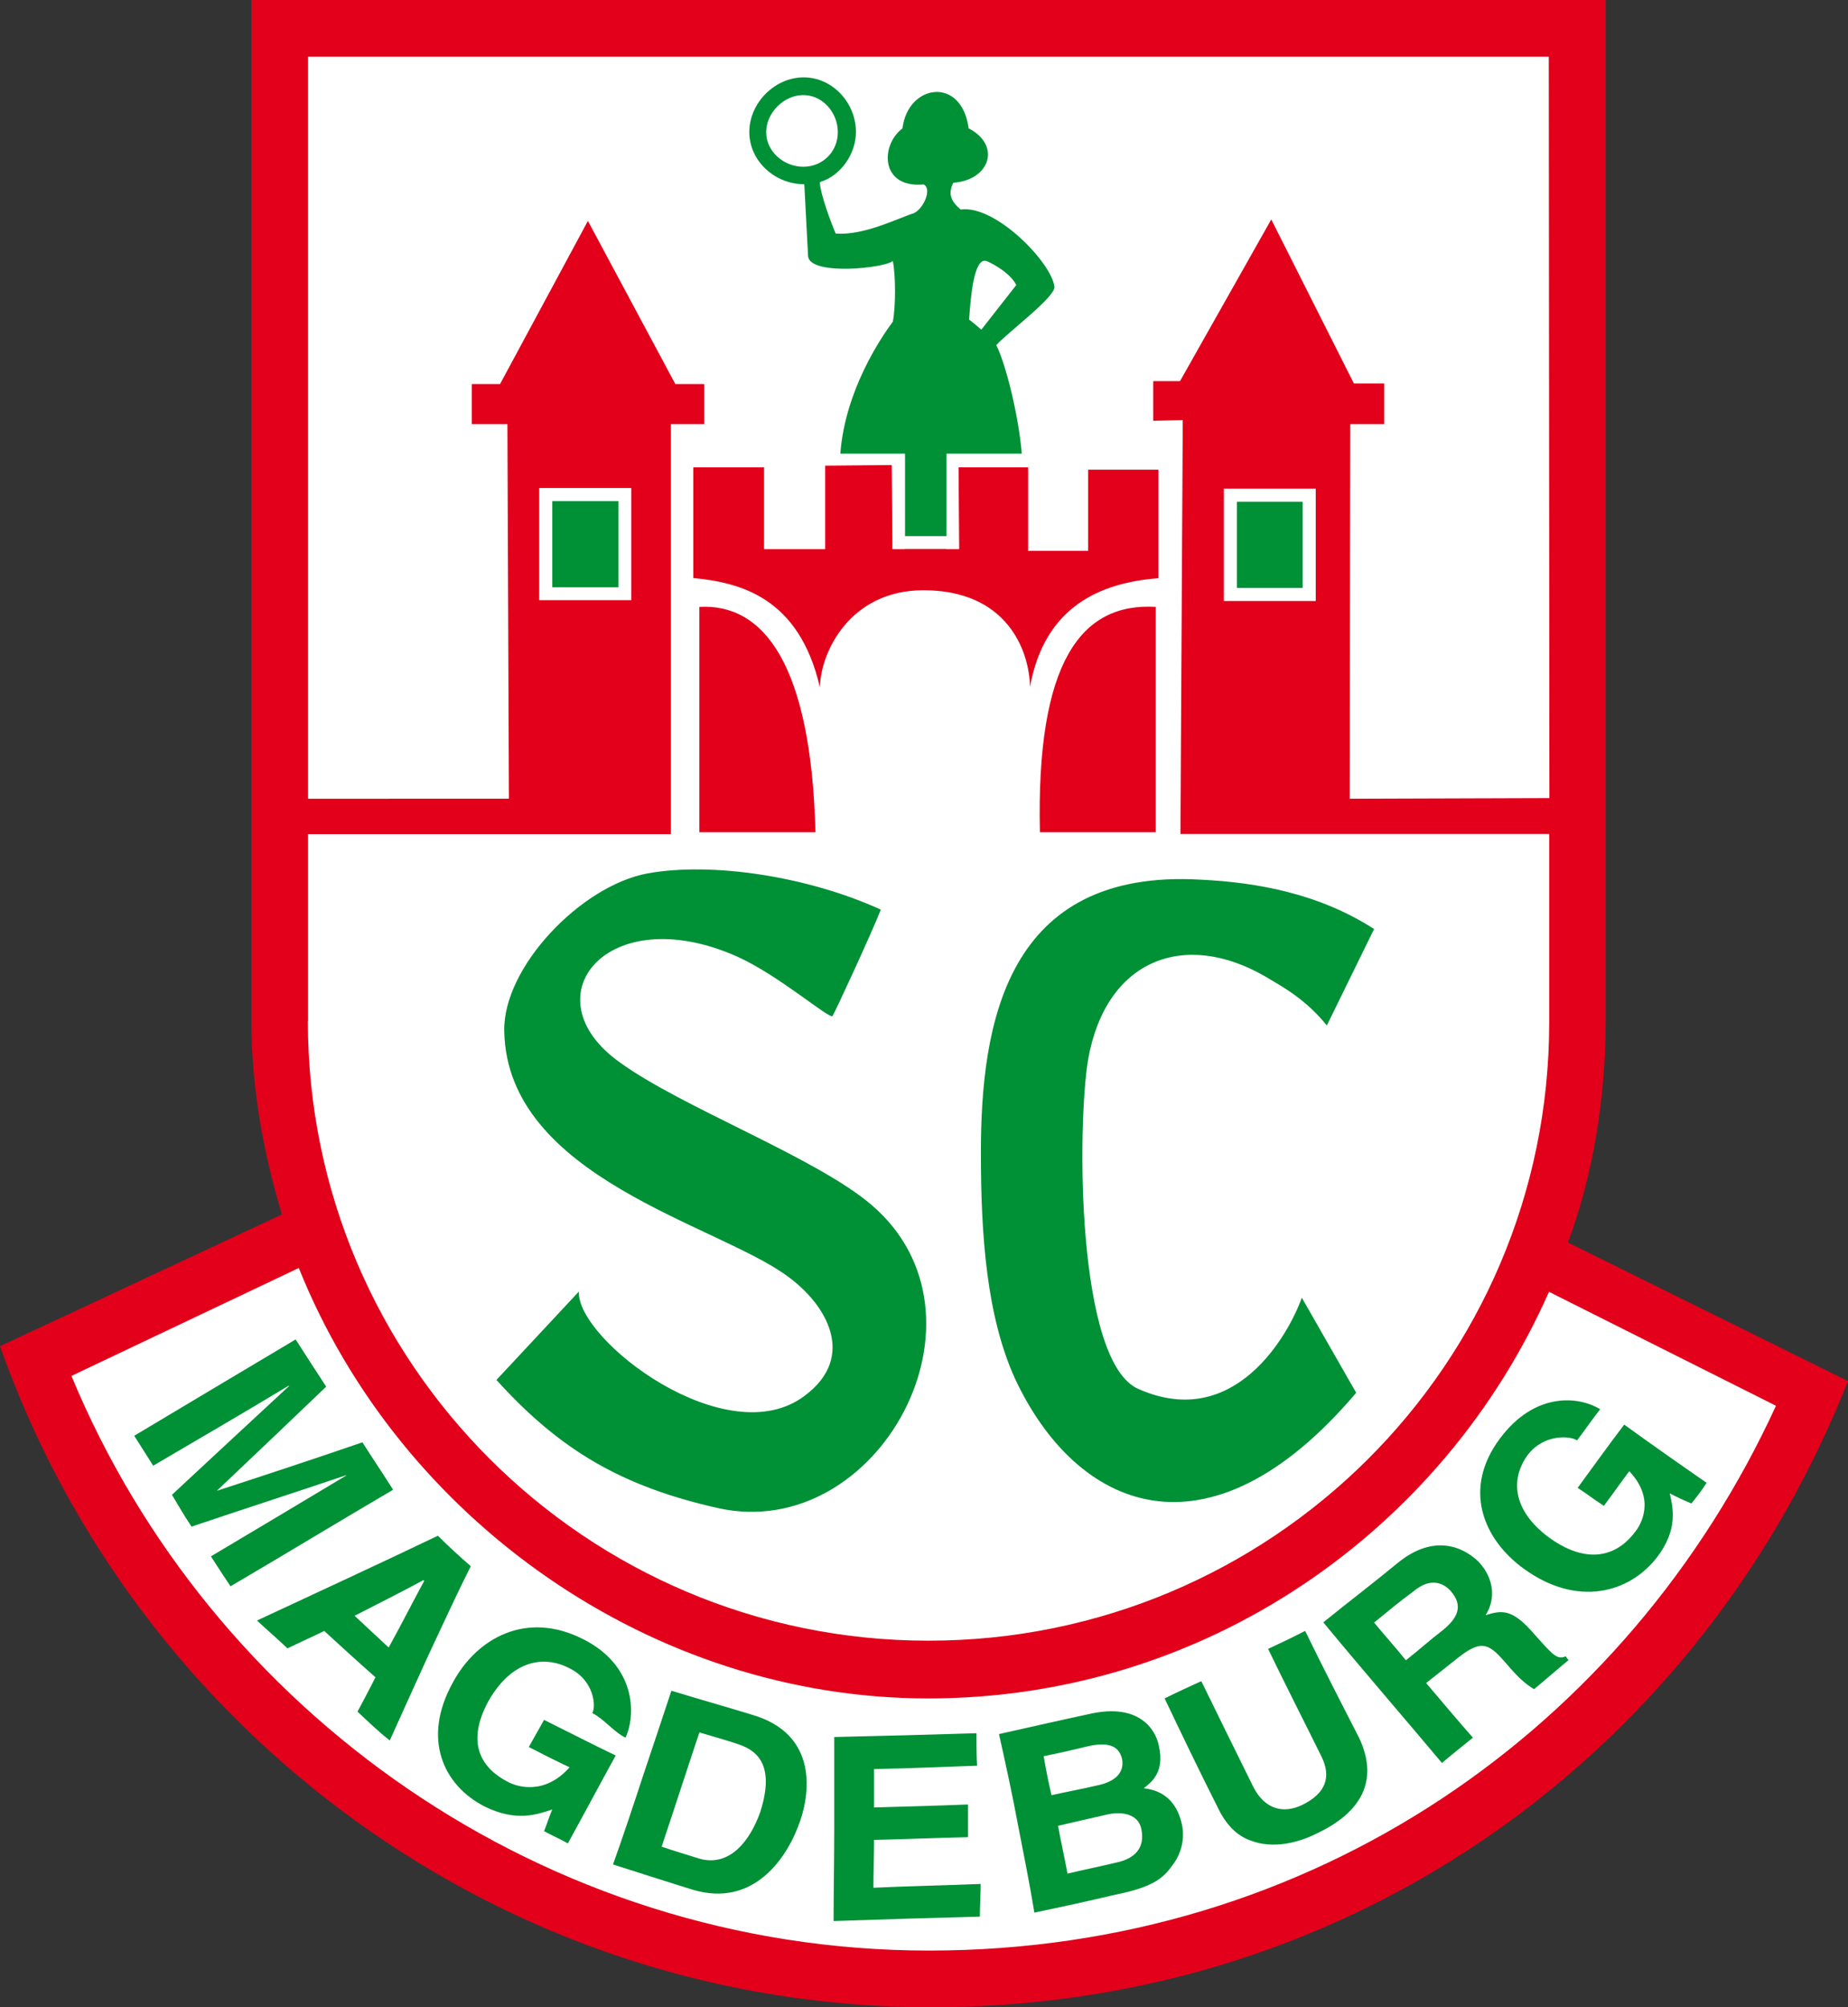
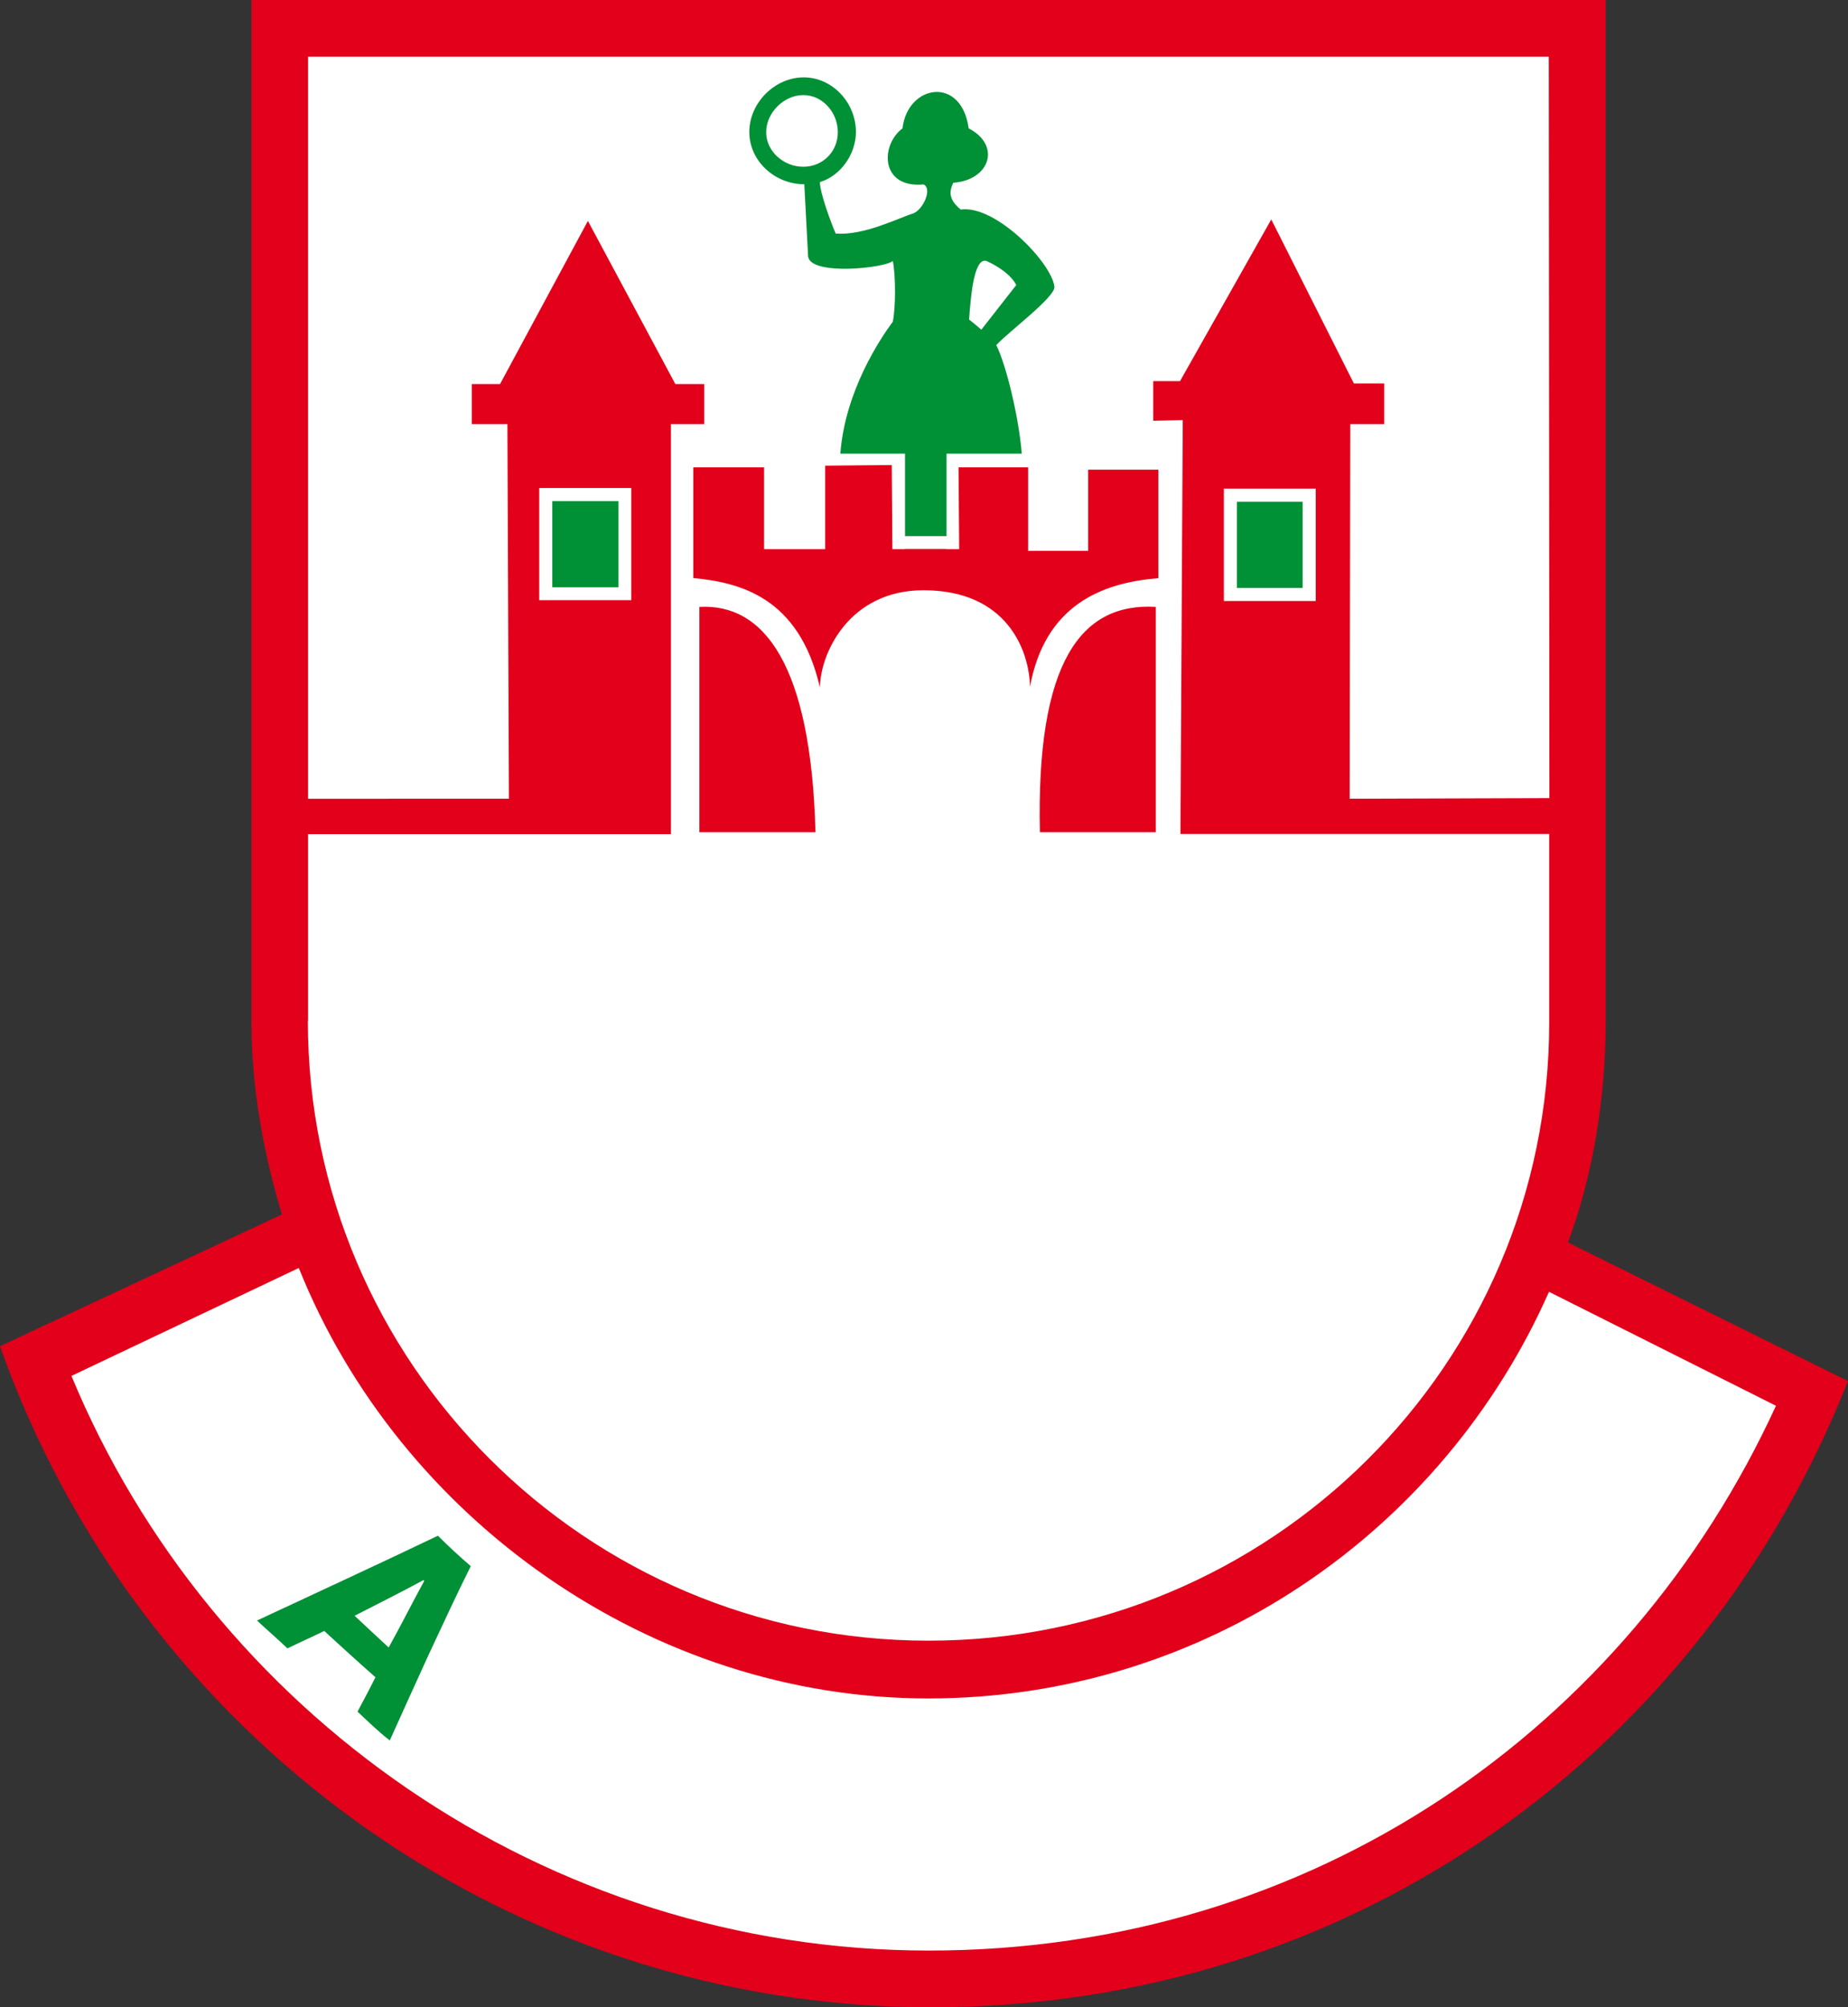
<svg xmlns="http://www.w3.org/2000/svg" id="Ebene_1" data-name="Ebene 1" viewBox="0 0 613.9 666.54" version="1.1" width="613.9" height="666.54">
  <rect x="0" y="0" width="613.9" height="666.54" fill="#333333" stroke="none" />
  <defs id="defs10">
    <style id="style2">
      .cls-1 {
        fill: #f0b600;
      }

      .cls-2 {
        fill: #fff;
      }

      .cls-2, .cls-3, .cls-4 {
        fill-rule: evenodd;
      }

      .cls-5 {
        fill: #c99a00;
      }

      .cls-6, .cls-7, .cls-8 {
        fill: none;
      }

      .cls-7 {
        clip-path: url(#clippath);
      }

      .cls-3 {
        fill: #009036;
      }

      .cls-4 {
        fill: #e2001a;
      }

      .cls-8 {
        clip-path: url(#clippath-1);
      }
    </style>
    <clipPath id="clippath">
      <rect class="cls-6" y="0" width="92.46" height="129.47" id="rect4" x="0" />
    </clipPath>
    <clipPath id="clippath-1">
      <rect class="cls-6" x="0.18" y="30.6" width="92.32" height="98.86" id="rect7" />
    </clipPath>
  </defs>
  <path d="m 93.955,328.13 c -29.607,0.353 51.675,189.675 133.351,209.132 112.166,26.721 166.627,22.835 225.892,-46.271 68.589,-79.979 87.251,-164.542 50.31,-167.456 -45.377,-3.58 -160.881,-1.205 -199.328,-1.812 -43.091,-0.68 -180.617,6.054 -210.224,6.407 z" style="fill:#ffffff;fill-rule:evenodd;stroke-width:64.493" id="path1-9" />
  <path d="m 109.906,420.238 c -2.809,2.288 -224.095,-12.016 28.041,184.635 121.948,95.112 242.123,62.373 337.847,4.277 C 526.663,578.276 651.892,482.823 561.267,435.78 456.002,381.138 500.625,568.05 298.878,559.72 165.46,554.212 113.814,417.055 109.906,420.238 Z" style="fill:#ffffff;fill-opacity:1;fill-rule:evenodd;stroke-width:7" id="path1" />
  <rect style="fill:#ffffff;fill-opacity:1;stroke-width:0.661" id="rect6" width="425.961" height="382.678" x="96.185" y="9.267" />
  <g class="cls-7" clip-path="url(#clippath)" id="g85" transform="matrix(7,0,0,7,-17.5,-226.94)">
    <g id="layer1">
      <g id="g3279">
        <g class="cls-8" clip-path="url(#clippath-1)" id="g81">
          <g id="g3281">
            <g id="g3287">
-               <path id="path3289" class="cls-3" d="m 65.47,81.07 c -1.03,-1.28 -2.16,-1.87 -2.91,-2.32 -3.82,-2.22 -7.57,-0.85 -8.42,3.92 -0.52,3.09 -0.58,14.41 2.41,15.65 4.54,1.99 7.1,-2.58 7.73,-4.34 l 2.58,4.51 c -7.05,8.31 -13.3,5.54 -16.2,-0.69 -1.34,-2.96 -1.61,-6.78 -1.61,-10.69 0,-6.09 1.17,-13.51 10.45,-12.96 2.67,0.13 5.6,0.66 8.21,2.34 l -2.24,4.57 z M 42,80.62 c -0.21,0.1 -2.54,-1.93 -4.51,-2.82 -6.18,-2.75 -9.93,1.93 -5.57,5.02 2.95,2.14 9.31,4.51 11.93,6.75 6.2,5.28 0.35,16.08 -7.28,14.39 -4.57,-1.03 -7.5,-2.75 -10.51,-6.08 l 3.91,-4.19 c -0.1,2.3 7.02,7.74 10.72,4.94 2.48,-1.85 1.04,-4.33 -0.82,-5.67 -3.33,-2.46 -13.3,-4.67 -13.44,-11.62 -0.07,-3.03 3.64,-6.91 6.81,-7.49 3.06,-0.55 7.6,0.14 11.06,1.72 -0.37,0.97 -2.24,5.02 -2.3,5.06 m 36.61,23.23 c 0.42,-0.56 0.79,-1.09 1.21,-1.65 1.27,1.34 0.54,2.54 0.3,2.85 -0.75,1.03 -2.12,1.72 -4.09,0.31 -1.82,-1.34 -1.82,-2.85 -1.03,-3.93 0.79,-1.03 2.06,-0.9 2.34,-0.69 0.37,-0.48 0.72,-1 1.1,-1.48 -1.07,-0.65 -3.13,-0.79 -4.75,1.38 -1.79,2.38 -0.82,4.78 1.13,6.19 2.51,1.82 4.99,1.17 6.32,-0.55 1,-1.31 0.76,-2.34 0.6,-3.03 0.34,0.18 0.69,0.34 1.03,0.48 0.24,-0.3 0.51,-0.64 0.72,-0.98 -1.3,-0.9 -2.61,-1.82 -3.91,-2.76 -0.76,1 -1.48,2 -2.21,3 0.42,0.27 0.82,0.58 1.24,0.85 m -9.39,7.33 c -0.51,-0.63 -1.03,-1.21 -1.51,-1.79 0.63,-0.51 1.21,-1 1.87,-1.48 0.85,-0.72 1.48,-0.35 1.78,0 0.55,0.65 0.39,1.21 -0.4,1.85 -0.59,0.45 -1.13,0.94 -1.73,1.41 m 1.69,4.89 c 0.49,-0.42 0.97,-0.79 1.48,-1.21 -0.75,-0.85 -1.48,-1.72 -2.22,-2.59 0.51,-0.4 1.03,-0.82 1.54,-1.22 1.14,-0.9 1.48,-0.6 2.27,0.3 0.58,0.69 0.92,0.97 1.31,1.21 0.55,-0.45 1.09,-0.93 1.64,-1.38 -0.03,-0.04 -0.1,-0.1 -0.13,-0.18 -0.42,0.18 -0.61,-0.06 -1.48,-1.03 -1.06,-1.24 -1.55,-1.16 -2.33,-0.92 0.51,-0.79 0.37,-1.75 -0.28,-2.48 -0.52,-0.55 -1.96,-1.54 -3.85,-0.03 -1.16,0.96 -2.4,1.9 -3.57,2.85 1.85,2.24 3.75,4.43 5.63,6.67 m -6.5,-6.26 c -0.58,0.3 -1.17,0.58 -1.75,0.85 0.83,1.72 1.69,3.4 2.54,5.12 0.45,0.93 0.24,1.73 -0.96,2.3 -0.84,0.39 -1.72,0.21 -2.27,-0.85 -0.84,-1.69 -1.66,-3.37 -2.48,-5.04 -0.58,0.27 -1.17,0.53 -1.74,0.82 0.82,1.72 1.64,3.43 2.51,5.15 0.37,0.79 0.88,1.34 1.54,1.58 1.13,0.45 2.38,0.07 3.14,-0.31 2.12,-0.99 3.01,-2.51 2.03,-4.57 -0.87,-1.69 -1.73,-3.37 -2.55,-5.05 m -12.41,5.94 c 0.69,-0.14 1.45,-0.31 2.13,-0.48 0.85,-0.18 1.43,-0.07 1.59,0.61 0.13,0.69 -0.39,1.08 -1.11,1.24 -0.76,0.18 -1.48,0.31 -2.24,0.48 -0.14,-0.61 -0.27,-1.24 -0.37,-1.85 m 0.69,3.3 c 0.79,-0.18 1.58,-0.37 2.4,-0.55 0.66,-0.13 1.42,0 1.55,0.73 0.16,0.85 -0.27,1.37 -1.21,1.57 -0.76,0.18 -1.54,0.34 -2.3,0.52 -0.14,-0.76 -0.31,-1.51 -0.45,-2.27 m -1.13,4.12 c 1.3,-0.27 2.58,-0.55 3.85,-0.85 1.85,-0.37 2.3,-0.82 2.72,-1.41 0.4,-0.51 0.58,-1.23 0.45,-1.88 -0.18,-0.86 -0.66,-1.63 -1.82,-1.76 0.34,-0.27 1,-0.74 0.72,-1.99 -0.16,-0.86 -1,-2.03 -3.22,-1.55 -1.45,0.31 -2.93,0.65 -4.37,0.97 0.31,1.4 0.63,2.85 0.89,4.25 0.27,1.4 0.56,2.82 0.79,4.23 m -2.75,-8.52 c -2.24,0.07 -4.51,0.13 -6.75,0.18 v 4.36 c 0,1.48 -0.03,2.93 -0.03,4.37 2.3,-0.08 4.61,-0.15 6.94,-0.21 0,-0.52 0.04,-1.03 0.04,-1.55 -1.69,0.07 -3.41,0.1 -5.09,0.18 0,-0.76 0.03,-1.52 0.03,-2.27 1.48,-0.03 2.96,-0.1 4.46,-0.13 v -1.55 c -1.51,0.06 -2.98,0.1 -4.46,0.14 v -1.82 c 1.61,-0.03 3.24,-0.1 4.89,-0.16 -0.03,-0.49 -0.03,-1 -0.03,-1.52 m -21.24,0.636 c 0.66,0.34 1.27,0.65 1.93,0.96 -1.21,1.37 -2.55,0.9 -2.93,0.69 -1.13,-0.58 -2.06,-1.72 -0.93,-3.81 1.11,-1.97 2.64,-2.21 3.85,-1.58 1.19,0.58 1.27,1.82 1.09,2.13 0.55,0.27 1.016,0.894 1.576,1.164 0.52,-1.13 0.464,-3.434 -2.016,-4.674 -2.7,-1.37 -5.05,-0.04 -6.18,2.06 -1.48,2.67 -0.45,4.88 1.51,5.88 1.52,0.75 2.51,0.37 3.21,0.14 -0.15,0.34 -0.25,0.69 -0.39,1.03 0.39,0.21 0.76,0.37 1.13,0.58 0.76,-1.38 1.51,-2.79 2.27,-4.17 -1.13,-0.54 -2.27,-1.13 -3.4,-1.69 -0.24,0.42 -0.48,0.86 -0.72,1.28 M 21.15,103.08 c -0.48,-0.76 -0.97,-1.48 -1.45,-2.24 -2.3,0.79 -4.6,1.55 -6.91,2.3 1.73,-1.64 3.48,-3.3 5.19,-4.94 -0.48,-0.73 -0.96,-1.48 -1.45,-2.24 -2.54,1.51 -5.08,3.03 -7.66,4.57 0.31,0.48 0.61,0.97 0.9,1.42 2.16,-1.27 4.3,-2.51 6.42,-3.79 h 0.04 c -1.87,1.73 -3.72,3.45 -5.57,5.17 0.3,0.51 0.61,1.03 0.93,1.51 2.43,-0.82 4.88,-1.61 7.31,-2.43 h 0.04 c -2.16,1.3 -4.3,2.57 -6.43,3.84 0.31,0.49 0.61,0.94 0.93,1.42 2.58,-1.51 5.12,-3.06 7.7,-4.57" />
-             </g>
+               </g>
            <g id="g3291">
              <path id="path3293" class="cls-3" d="m 48.02,58.5 h 0.03 v -0.03 h -0.03 z m -2.58,0.03 1.97,-0.02 v -0.04 h -1.97 z m -0.61,-0.06 v 0.08 z m -3.4,-17.42 c 0.96,-0.29 1.69,-1.32 1.69,-2.37 0,-1.38 -1.11,-2.59 -2.48,-2.59 -1.37,0 -2.58,1.21 -2.58,2.59 0,1.38 1.21,2.48 2.61,2.48 l 0.18,3.43 c 0.13,0.92 3.64,0.55 4.02,0.21 0.14,0.69 0.14,2.19 0,2.88 -0.58,0.78 -2.27,3.29 -2.49,6.26 h 3.07 v 3.91 h 1.97 v -3.91 h 3.57 c -0.14,-1.75 -0.75,-4.24 -1.21,-5.15 0.58,-0.63 2.79,-2.27 2.76,-2.76 -0.11,-1.12 -2.79,-3.91 -4.45,-3.67 -0.4,-0.34 -0.64,-0.69 -0.35,-1.27 1.76,-0.13 2.27,-1.79 0.73,-2.58 -0.34,-2.51 -2.9,-2.09 -3.14,0 -1.06,0.79 -1.06,2.85 1,2.66 0.42,0.19 0,1.17 -0.48,1.37 -0.76,0.24 -2.35,1.06 -3.69,0.96 -0.24,-0.55 -0.75,-1.95 -0.75,-2.43 m -0.79,-4.14 c 0.92,0 1.64,0.83 1.64,1.76 0,0.93 -0.72,1.64 -1.64,1.64 -0.92,0 -1.76,-0.72 -1.76,-1.64 0,-0.92 0.84,-1.76 1.76,-1.76 m 8.704,7.874 C 49.345,44.811 50.38,45.26 50.73,45.94 l -1.66,2.12 c 0,0 -0.34,-0.3 -0.58,-0.48 0.07,-0.97 0.21,-2.96 0.82,-2.78" />
            </g>
            <g id="g3295">
              <path id="path3297" class="cls-4" d="M 17.12,80.86 V 71.99 H 34.34 V 52.54 h 1.58 v -1.9 H 34.55 L 30.4,42.9 26.23,50.64 h -1.34 v 1.9 h 1.69 l 0.07,17.77 H 17.12 V 35.11 H 76 l 0.03,35.17 -9.48,0.03 0.03,-17.77 h 1.61 V 50.61 H 66.75 L 62.83,42.83 58.5,50.5 h -1.27 v 1.88 l 1.4,-0.03 -0.11,19.63 h 17.5 v 8.95 c 0,16.21 -13.2,29.32 -29.46,29.32 -16.26,0 -29.45,-13.2 -29.45,-29.4 M 46.329,60.42 c 3.96,0 5.021,2.86 5.051,4.58 0.7,-3.84 3.37,-4.94 6.09,-5.15 V 54.7 h -3.33 v 3.85 h -2.85 v -3.96 h -3.3 l 0.03,3.88 h -3.17 l -0.03,-3.99 -3.16,0.03 v 3.96 h -2.9 V 54.59 H 35.4 v 5.25 c 2.16,0.21 5.02,0.87 6.01,5.19 0.03,-1.69 1.44,-4.61 4.91,-4.61 M 35.69,61.21 V 71.9 H 41.2 C 40.99,63.93 38.75,61.04 35.69,61.21 m 21.66,0 V 71.9 h -5.5 C 51.67,63.82 53.8,61 57.35,61.21 M 86.77,99.1 76.01,93.7 c -5.02,11.35 -16.32,19.29 -29.46,19.29 -13.14,0 -25.09,-8.5 -29.87,-20.42 L 5.89,97.69 c 6.6,15.92 22.45,27.26 40.7,27.26 18.25,0 33.17,-10.56 40.19,-25.84 M 90.19,97.93 76.91,91.36 C 78.09,88.21 78.7,84.52 78.7,80.88 V 32.42 H 14.43 v 48.46 c 0,3.13 0.58,6.3 1.45,9.15 L 2.5,96.28 c 6.44,18.25 23.86,31.36 44.18,31.36 20.32,0 36.68,-12.38 43.52,-29.71" />
            </g>
            <path id="path3299" class="cls-2" d="m 28.09,55.57 h 4.37 v 5.32 h -4.37 z m 32.49,0.03 h 4.36 v 5.33 h -4.36 z" />
            <path id="path3301" class="cls-3" d="m 28.71,56.19 h 3.14 v 4.09 h -3.14 z m 32.49,0.03 h 3.12 v 4.09 H 61.2 Z" />
          </g>
        </g>
      </g>
    </g>
  </g>
  <path d="m 140.682,524.676 c 0,0 -0.005,0.208 0.272,0.215 -3.989,7.323 -7.776,14.858 -11.835,22.179 -3.662,-3.416 -7.733,-7.119 -11.325,-10.534 7.442,-3.842 15.23,-7.676 22.888,-11.86 m -32.993,16.886 c 5.562,5.126 11.126,10.182 17.033,15.386 -1.968,3.974 -3.999,7.738 -5.96,11.435 3.459,3.203 6.981,6.685 10.725,9.549 4.247,-9.396 8.716,-19.342 13.032,-28.737 4.604,-9.804 9.067,-19.542 13.874,-29.133 -3.736,-3.21 -7.467,-6.628 -10.919,-10.108 -19.99,9.572 -40.041,18.797 -60.096,28.16 3.39,3.202 6.788,6.057 10.108,9.256 4.069,-1.982 8.204,-3.824 12.273,-5.806" style="fill:#009036;fill-rule:evenodd;stroke-width:0.99" id="path1-0" />
-   <path d="m 232.335,575.271 c 3.999,1.229 8.073,2.321 12.275,3.698 5.235,1.704 13.525,5.432 7.92,22.793 -3.363,9.494 -10.196,18.412 -20.403,15.366 -4.341,-1.384 -8.343,-2.543 -12.335,-3.911 4.199,-12.532 8.345,-25.416 12.544,-37.947 m -28.677,43.861 c 9.028,2.853 17.777,5.694 26.532,8.395 20.209,6.013 31.512,-10.602 35.711,-23.134 3.636,-10.88 4.653,-28.797 -15.762,-34.889 -9.031,-2.783 -18.005,-5.285 -27.105,-8.071 -3.23,9.64 -6.394,19.353 -9.618,28.853 -3.16,9.643 -6.394,19.353 -9.754,28.777" style="fill:#009036;fill-rule:evenodd;stroke-width:0.998" id="path1-00" />
</svg>